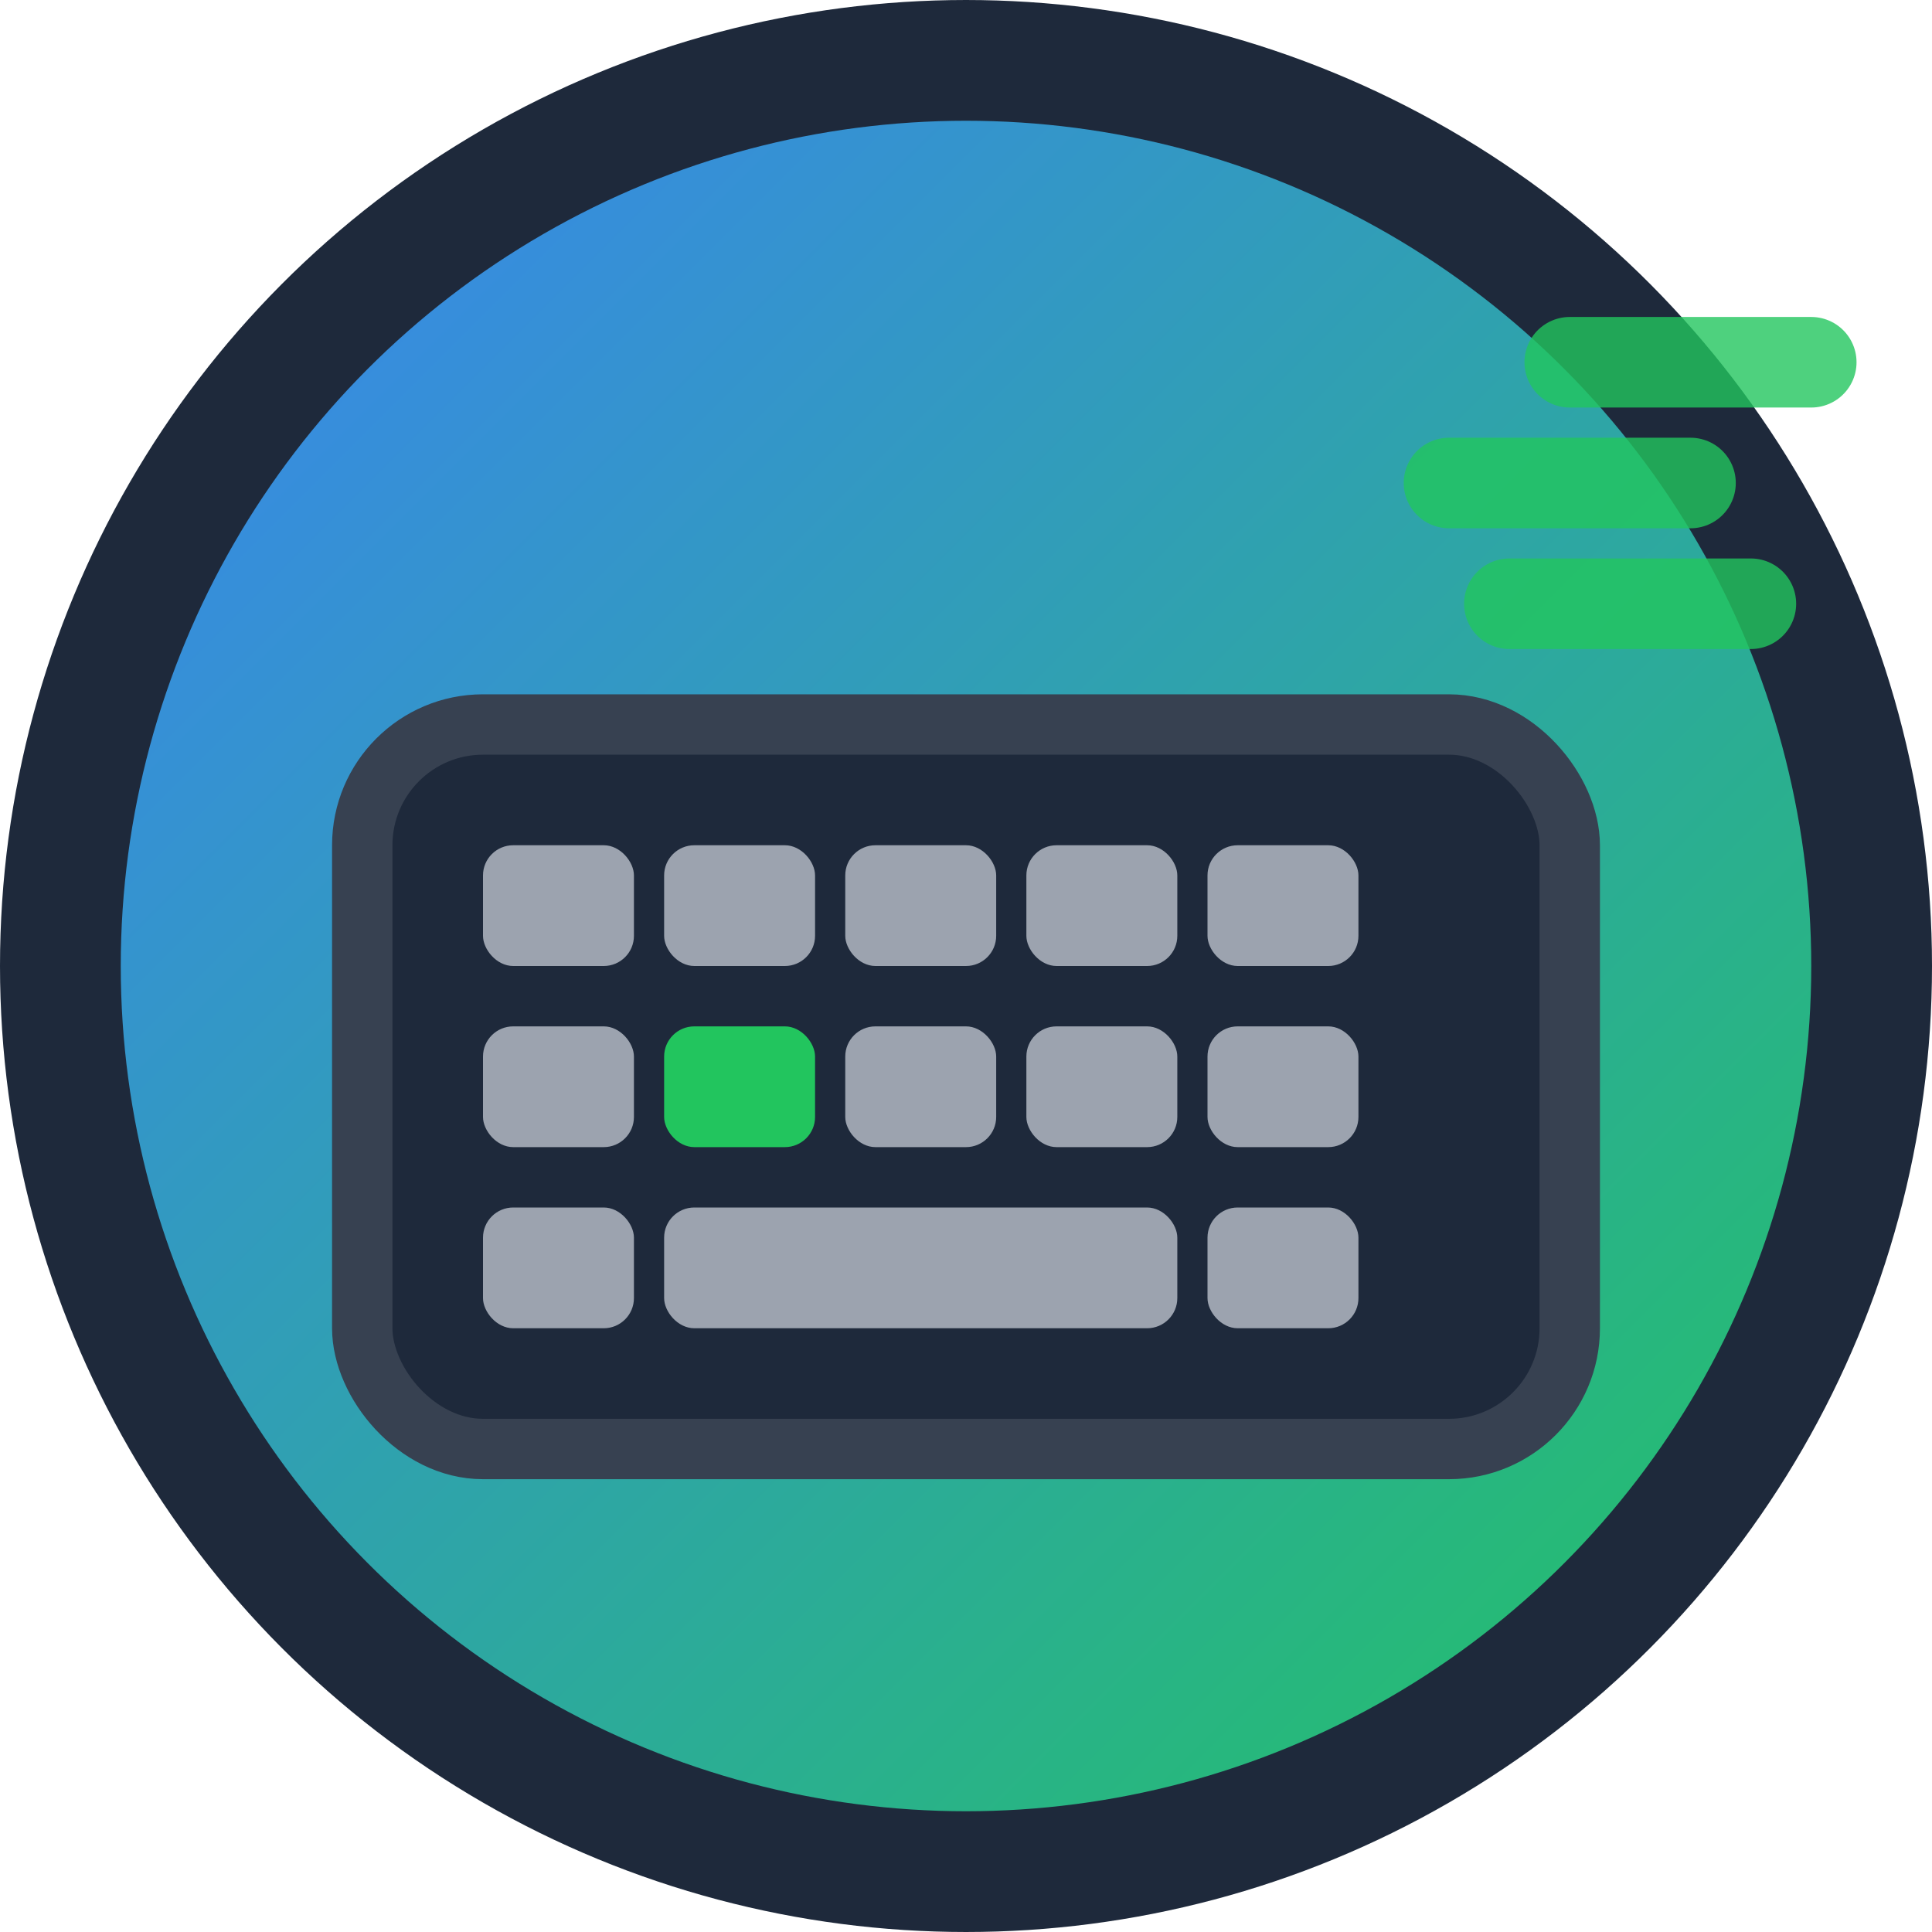
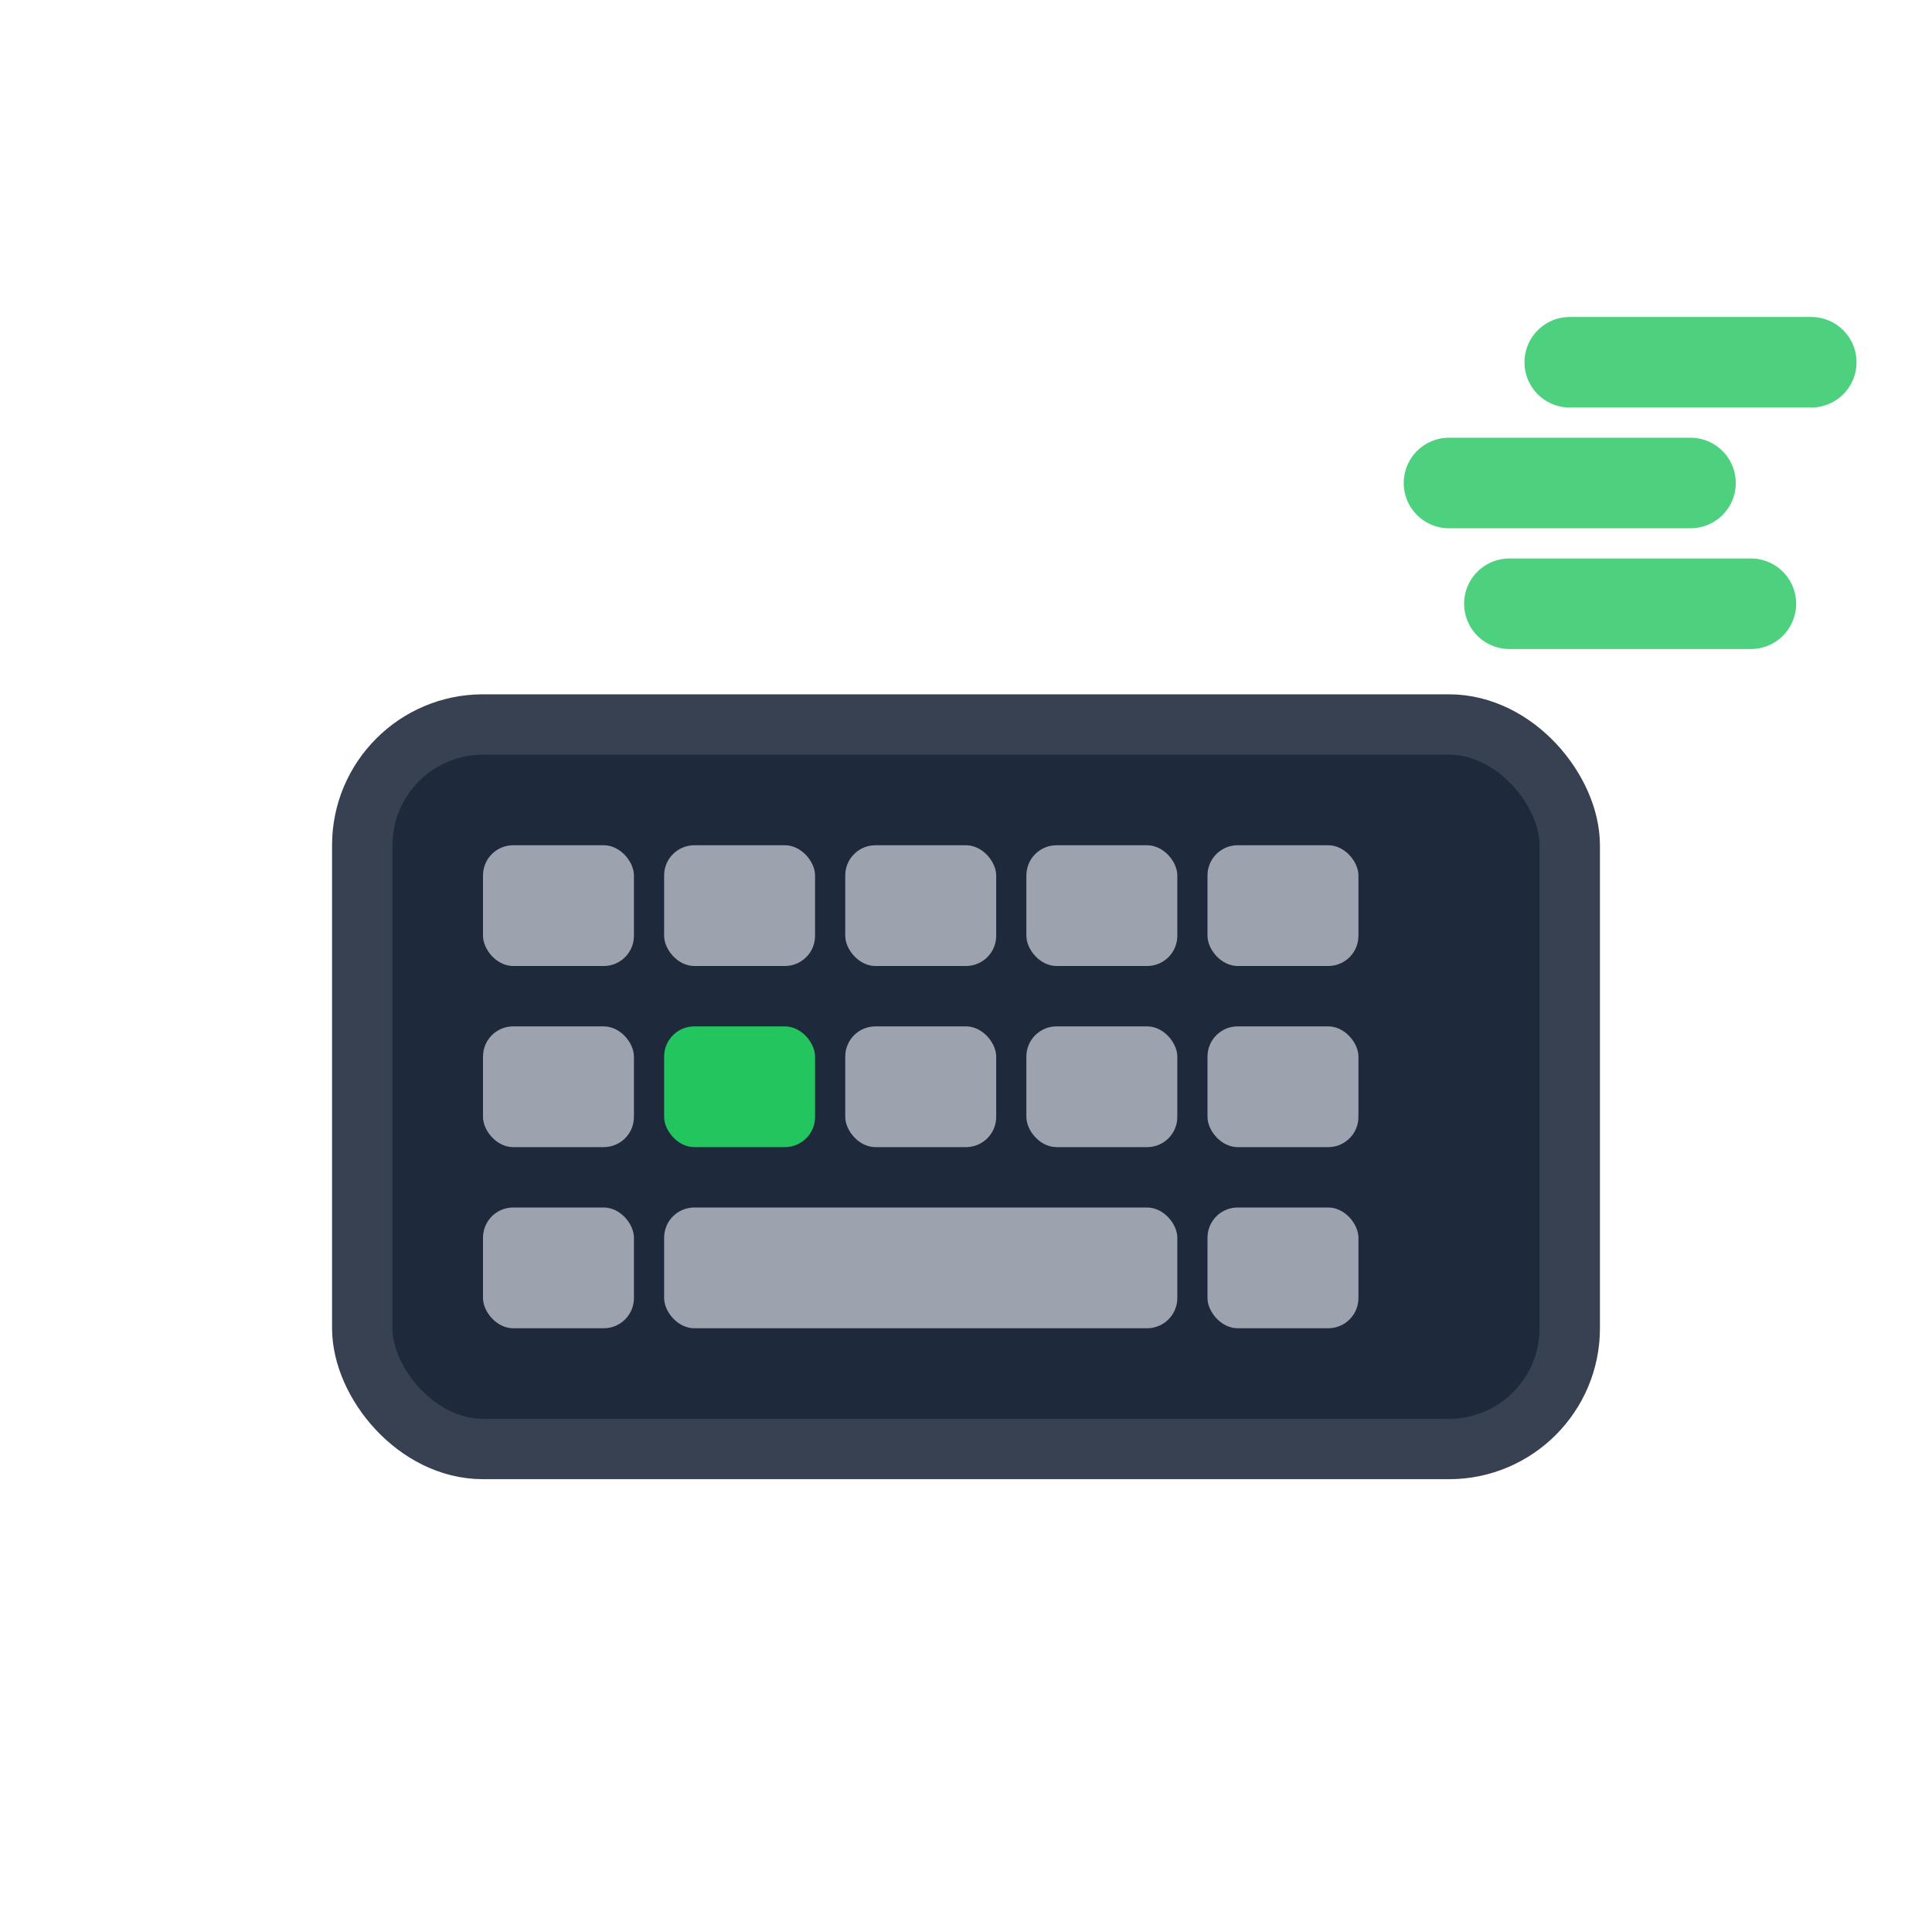
<svg xmlns="http://www.w3.org/2000/svg" width="32" height="32" viewBox="0 0 32 32">
  <defs>
    <linearGradient id="gradient" x1="0%" y1="0%" x2="100%" y2="100%">
      <stop offset="0%" style="stop-color:#3b82f6;stop-opacity:1" />
      <stop offset="100%" style="stop-color:#22c55e;stop-opacity:1" />
    </linearGradient>
  </defs>
-   <circle cx="16" cy="16" r="15" fill="url(#gradient)" stroke="#1e293b" stroke-width="2" />
  <rect x="6" y="12" width="20" height="12" rx="2" fill="#1e293b" stroke="#374151" stroke-width="1" />
  <rect x="8" y="14" width="2.5" height="2" rx="0.5" fill="#9ca3af" />
  <rect x="11" y="14" width="2.5" height="2" rx="0.5" fill="#9ca3af" />
  <rect x="14" y="14" width="2.5" height="2" rx="0.5" fill="#9ca3af" />
  <rect x="17" y="14" width="2.5" height="2" rx="0.5" fill="#9ca3af" />
  <rect x="20" y="14" width="2.5" height="2" rx="0.5" fill="#9ca3af" />
  <rect x="8" y="17" width="2.5" height="2" rx="0.5" fill="#9ca3af" />
  <rect x="11" y="17" width="2.5" height="2" rx="0.5" fill="#22c55e" />
  <rect x="14" y="17" width="2.5" height="2" rx="0.5" fill="#9ca3af" />
  <rect x="17" y="17" width="2.5" height="2" rx="0.5" fill="#9ca3af" />
  <rect x="20" y="17" width="2.5" height="2" rx="0.5" fill="#9ca3af" />
  <rect x="8" y="20" width="2.5" height="2" rx="0.5" fill="#9ca3af" />
  <rect x="11" y="20" width="8.5" height="2" rx="0.5" fill="#9ca3af" />
  <rect x="20" y="20" width="2.5" height="2" rx="0.5" fill="#9ca3af" />
  <path d="M 24 8 L 28 8 M 25 10 L 29 10 M 26 6 L 30 6" stroke="#22c55e" stroke-width="1.5" stroke-linecap="round" opacity="0.8" />
</svg>